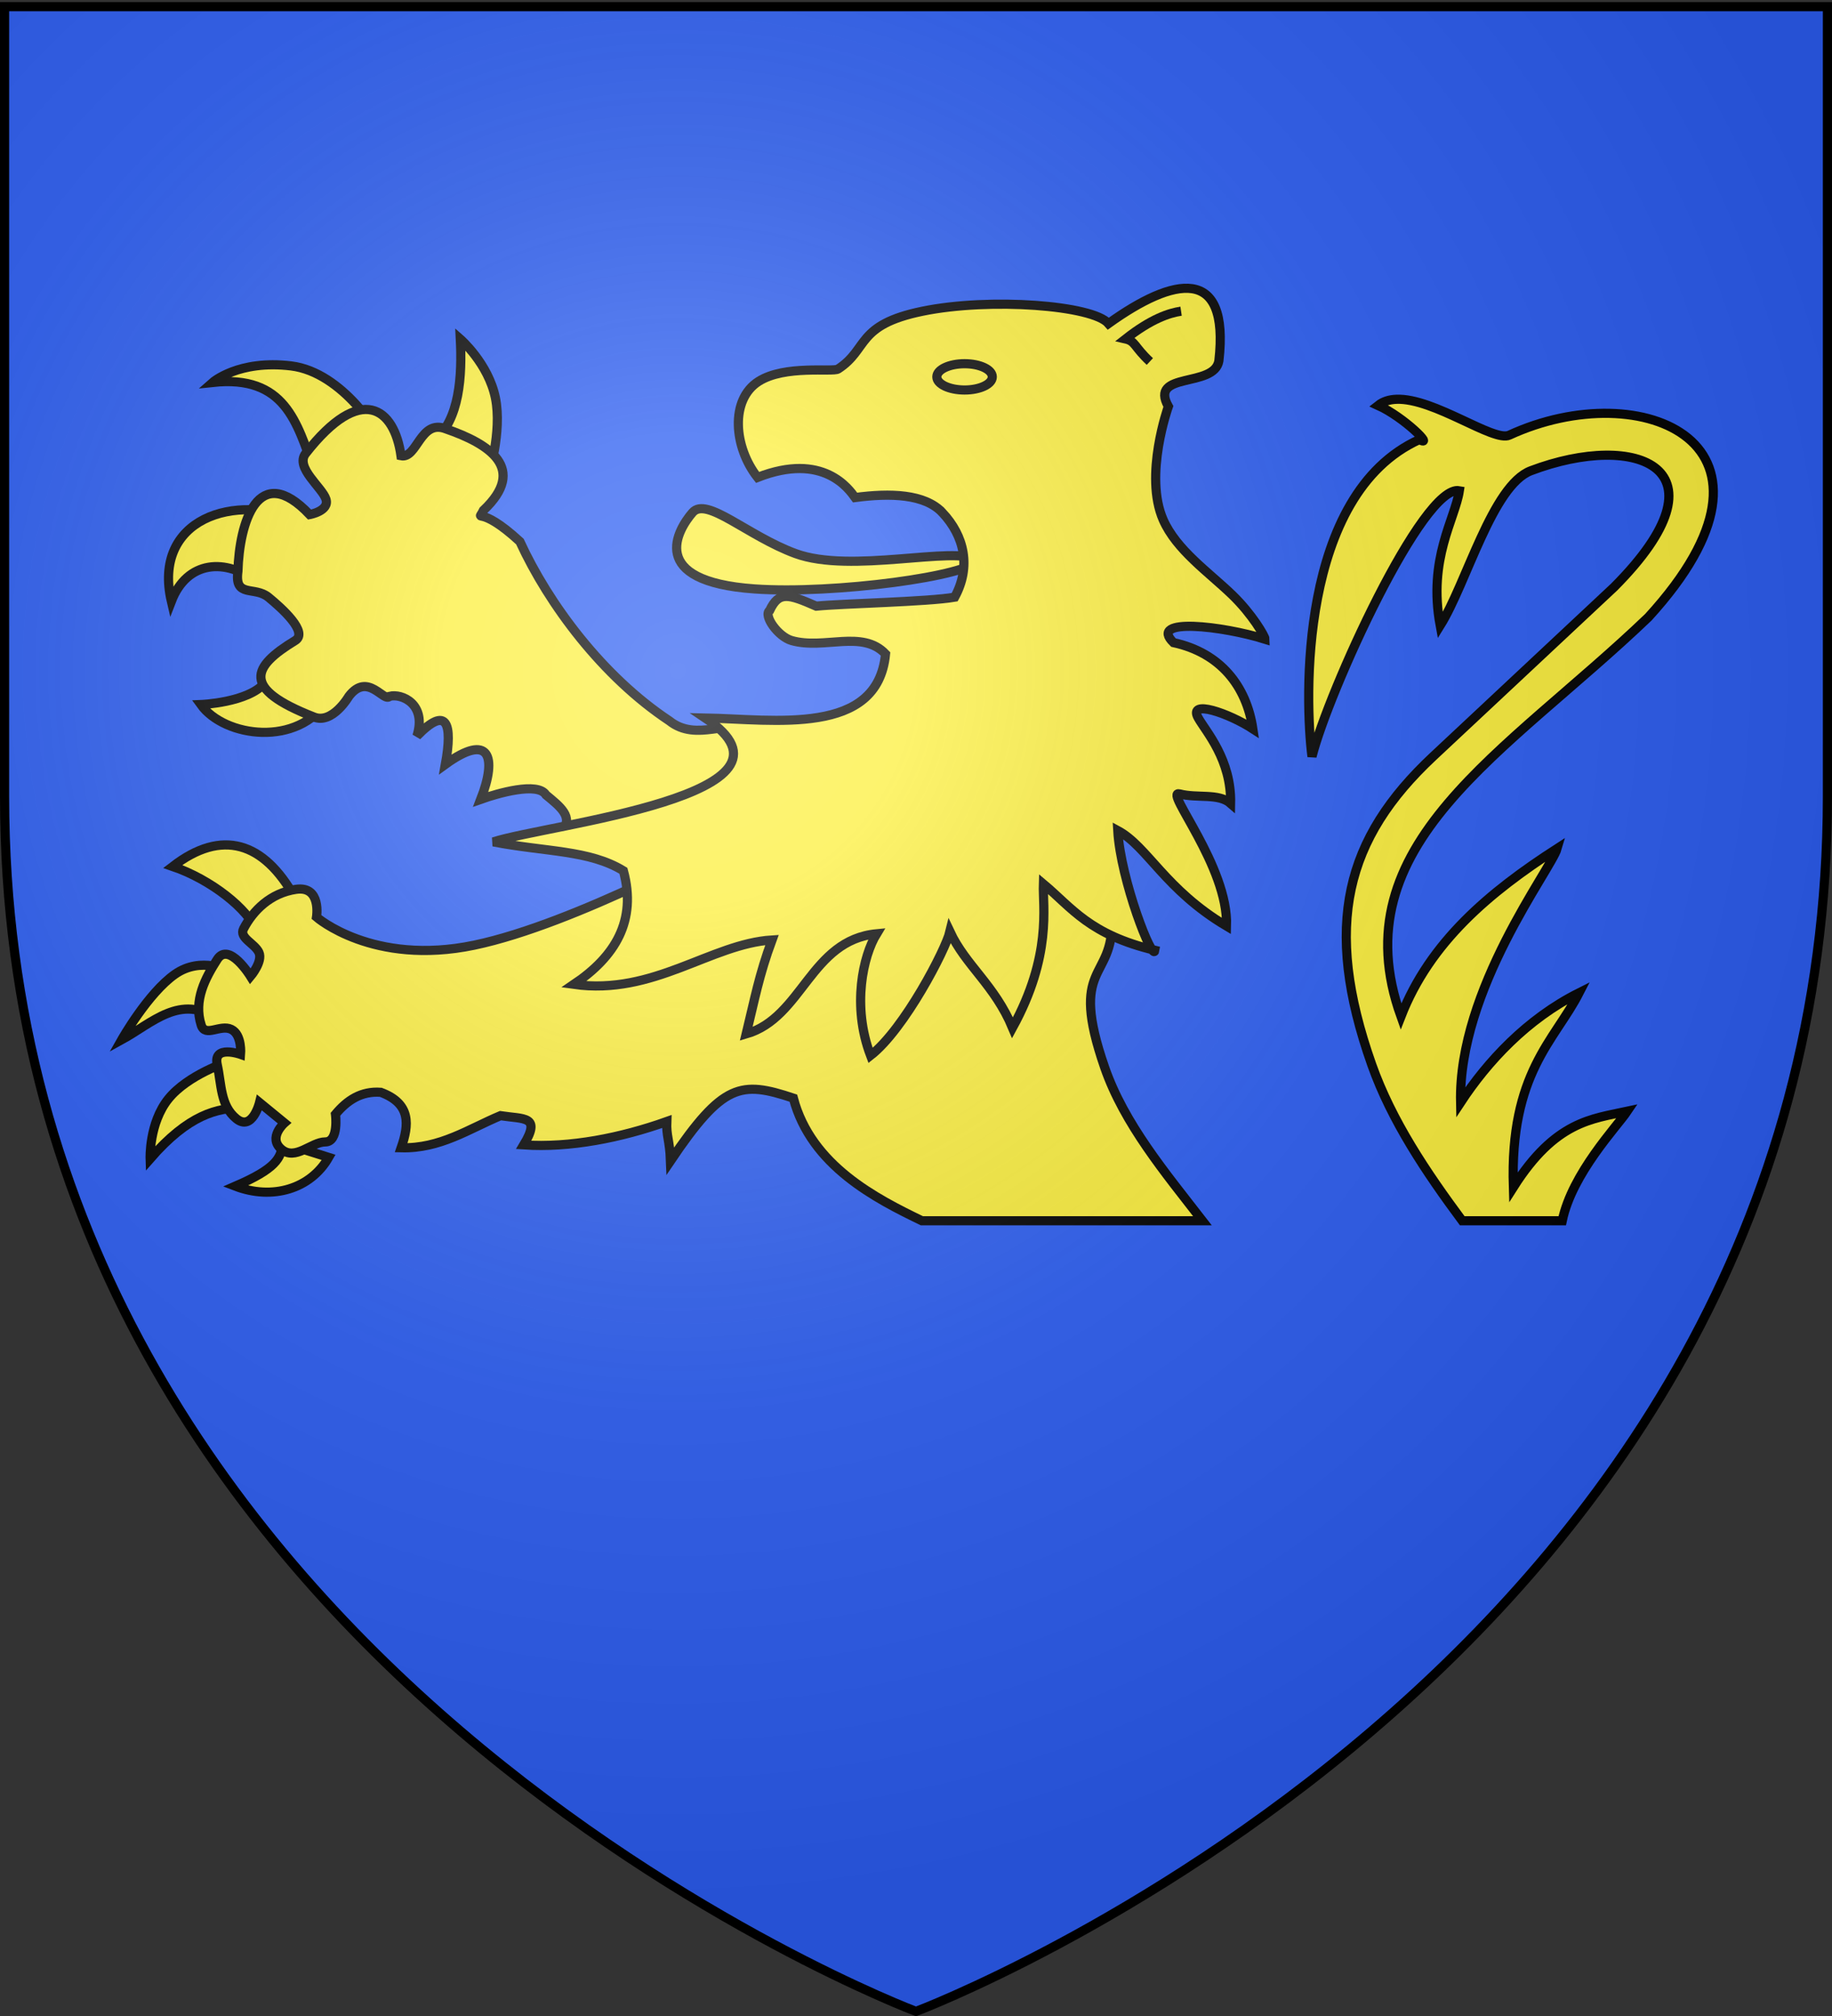
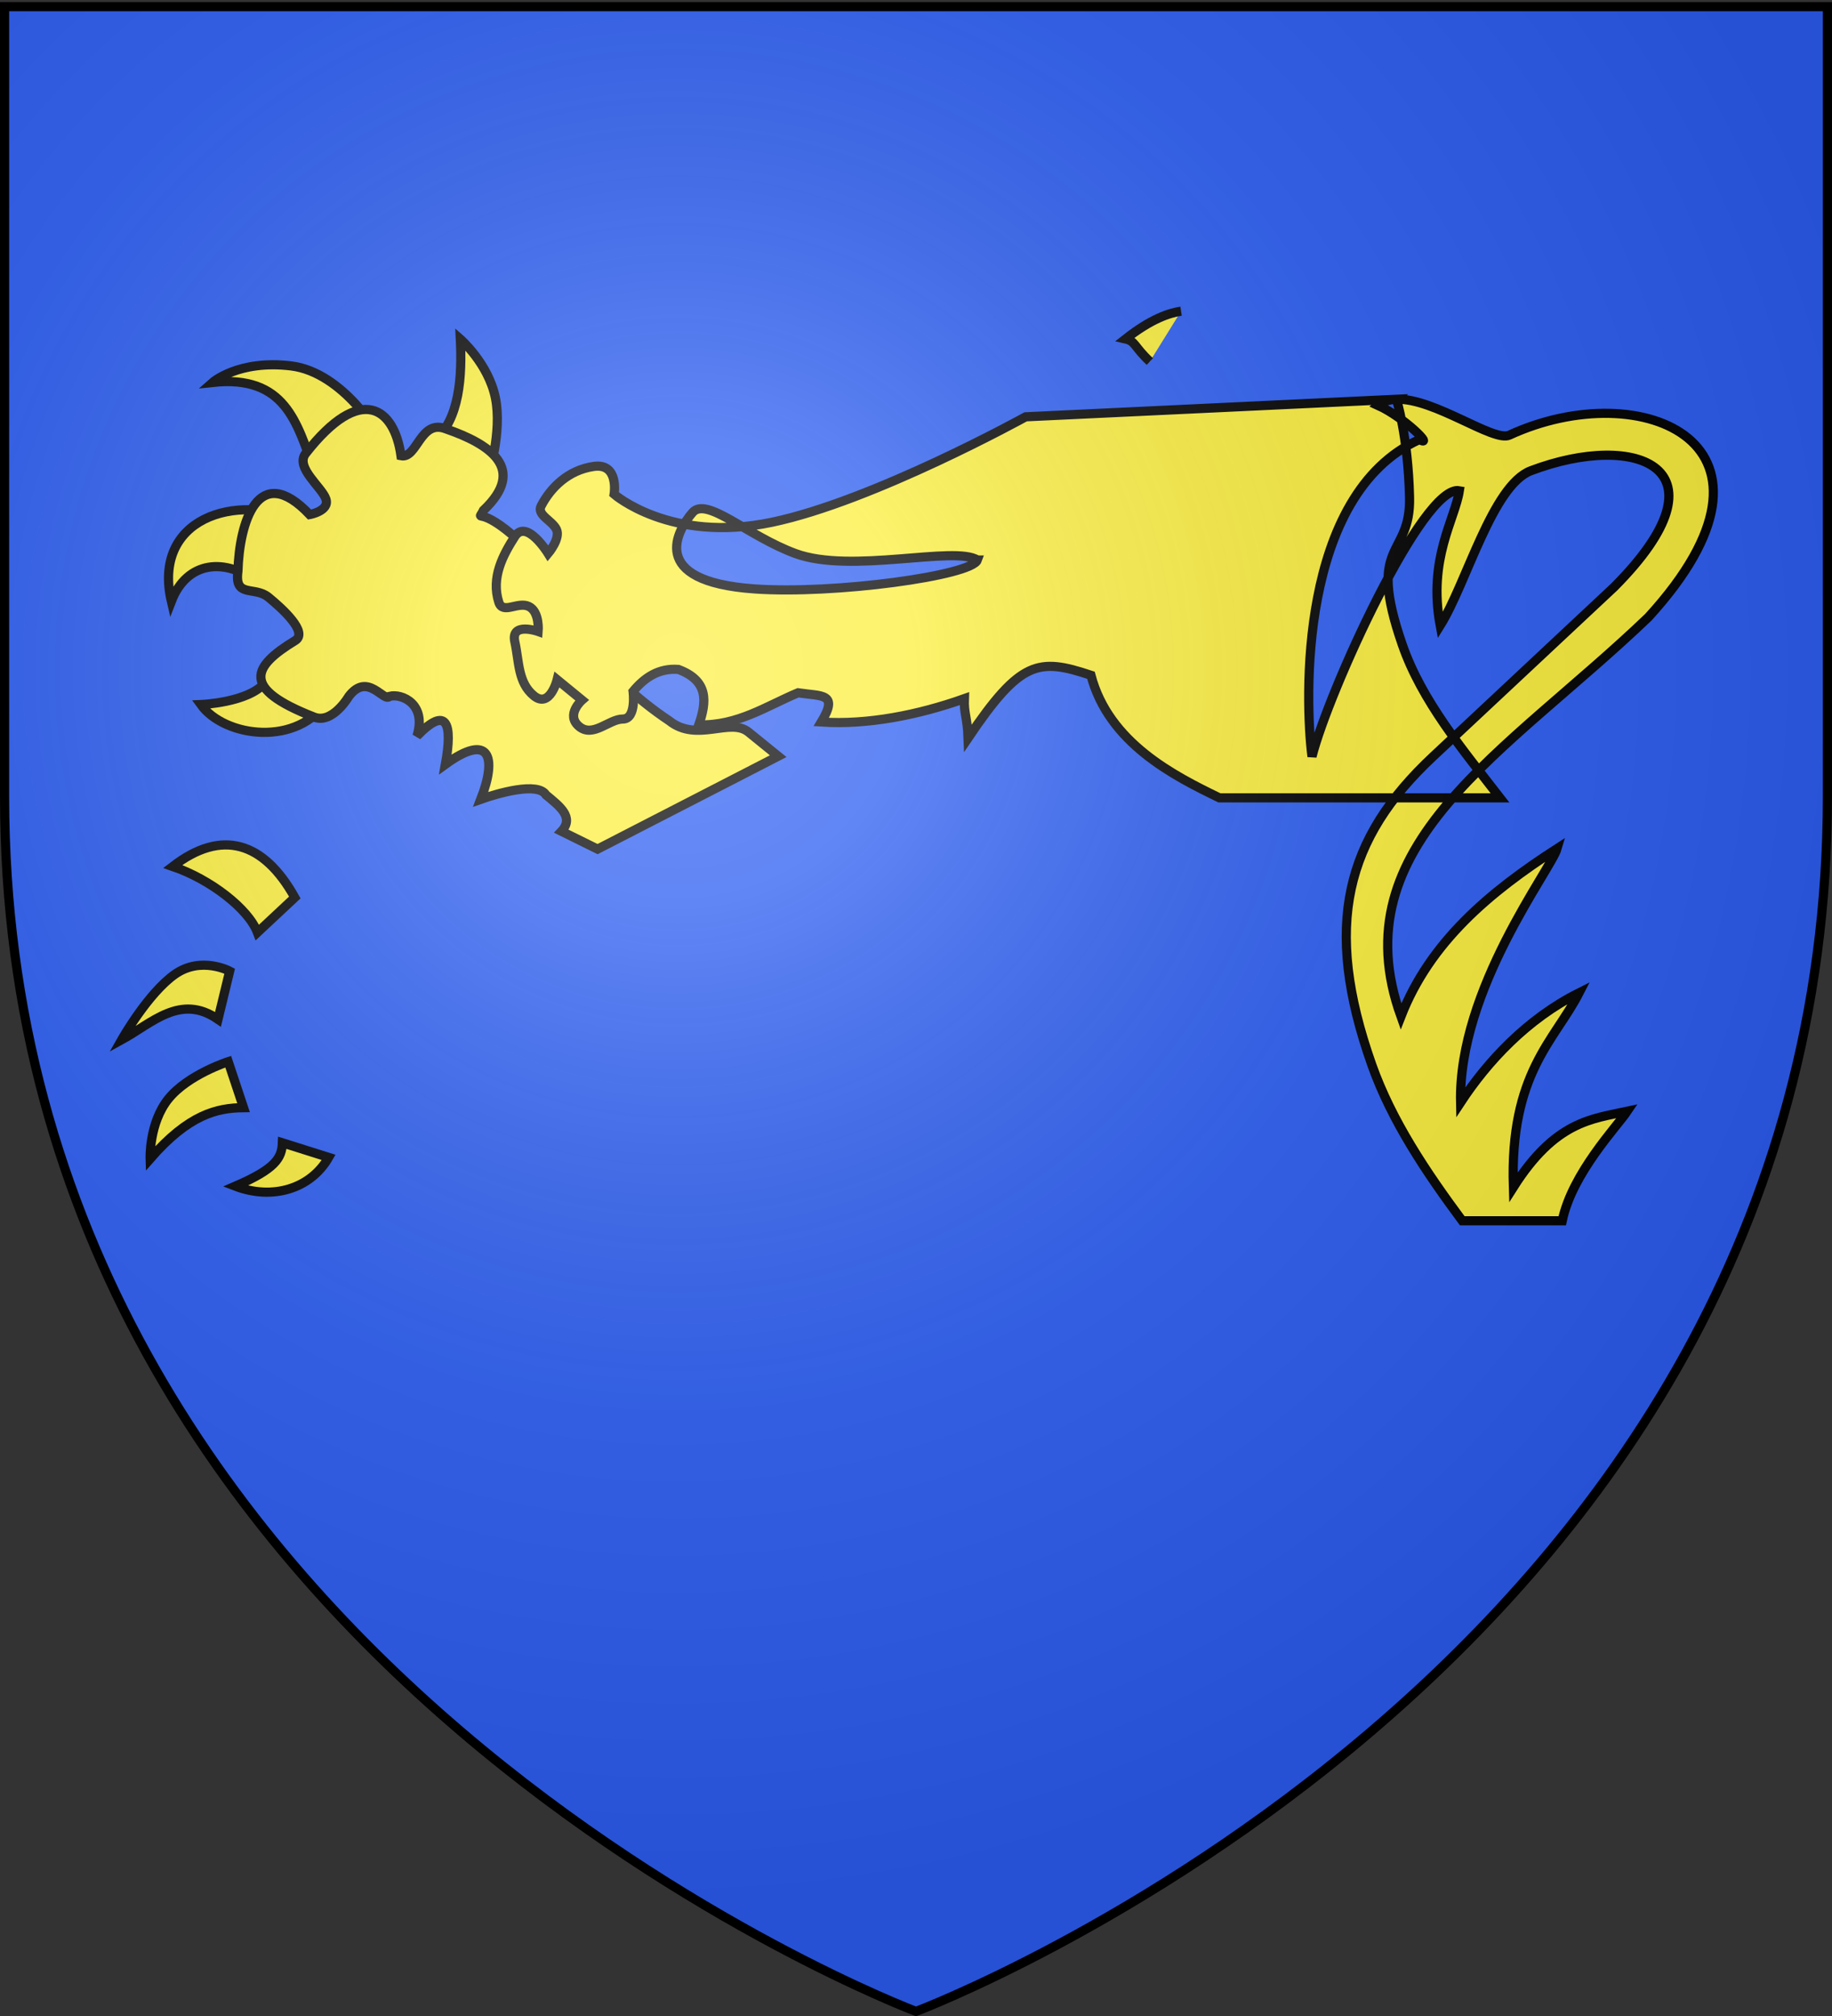
<svg xmlns="http://www.w3.org/2000/svg" xmlns:xlink="http://www.w3.org/1999/xlink" width="600" height="660" version="1.0">
  <rect width="100%" height="100%" fill="#333333" stroke="none" />
  <desc>Flag of Canton of Valais (Wallis)</desc>
  <defs>
    <radialGradient xlink:href="#a" id="b" cx="221.445" cy="226.331" r="300" fx="221.445" fy="226.331" gradientTransform="matrix(1.353 0 0 1.349 -77.63 -85.747)" gradientUnits="userSpaceOnUse" />
    <linearGradient id="a">
      <stop offset="0" style="stop-color:white;stop-opacity:.314" />
      <stop offset=".19" style="stop-color:white;stop-opacity:.251" />
      <stop offset=".6" style="stop-color:#6b6b6b;stop-opacity:.125" />
      <stop offset="1" style="stop-color:black;stop-opacity:.125" />
    </linearGradient>
  </defs>
  <g style="display:inline">
    <path d="M300 658.5s298.5-112.32 298.5-397.772V2.176H1.5v258.552C1.5 546.18 300 658.5 300 658.5" style="fill:#2b5df2;fill-opacity:1;fill-rule:evenodd;stroke:none;stroke-width:1px;stroke-linecap:butt;stroke-linejoin:miter;stroke-opacity:1" />
    <g style="stroke:#000;stroke-opacity:1;stroke-width:2.794;stroke-miterlimit:4;stroke-dasharray:none">
      <path d="M897.005 168.859c-9.138 14.664-31.657 11.59-38.852 1.573 0 0 14.443-.536 19.54-6.636 6.916-8.278 8.225-9.015 9.24-7.212zM875.603 133.295c-9.815-7.667-21.65-6.79-26.437 5.665-5.822-24.94 19.041-33.614 40.285-24.234zM892.598 98.675c-5.147-14.081-8.7-28.825-30.843-26.437 0 0 7.878-6.975 23.92-5.035 15.963 1.93 27.594 21.706 26.751 22.03zM929.106 90.178c8.093-6.407 8.74-20.235 8.183-31.158 0 0 8.576 7.475 10.7 17.94 2.125 10.464-2.202 23.918-2.202 23.918z" style="fill:#fcef3c;fill-opacity:1;fill-rule:evenodd;stroke:#000;stroke-width:2.794;stroke-linecap:butt;stroke-linejoin:miter;stroke-miterlimit:4;stroke-dasharray:none;stroke-opacity:1;display:inline" transform="matrix(1.074 0 0 1.074 -855.886 47.616)" />
      <path d="m979.148 214.494-11.016-5.43c3.995-4.254-.565-7.654-4.72-11.093-2.468-4.088-14.919-.425-19.895 1.342 5.102-13.098 2.612-20.364-10.788-10.657 2.25-12.438.532-18.103-8.672-8.628 3.074-9.784-4.643-13.048-8.326-12.114-1.742 2.034-6.643-7.582-12.432 0 0 0-5.036 8.655-10.7 6.295-22.308-8.71-18.778-15.295-5.666-23.29 4.08-2.487-3.934-9.756-8.182-13.218-4.25-3.462-10.386.315-9.285-7.868.44-14.817 6.1-33.911 21.873-17.31 0 0 6.098-1.102 4.977-4.682s-9.461-9.638-6.235-13.887c17.033-21.813 27.106-13.831 29.112.63 4.956 1.023 5.861-11.252 13.69-8.183 13.206 4.54 24.982 12.064 11.44 24.845-1.969 4.095-1.62-2.23 11.12 9.49 8.83 19.2 25.283 41.193 45.562 54.645 8.436 6.755 18.564-1.08 24.152 3.439 5.588 4.518 9.067 7.348 9.067 7.348zM875.41 239.896c-2.746-7.213-14.342-16.197-25.819-20.113 14.96-11.536 27.727-7.555 37.223 9.456zM863.392 266.378c-11.46-7.934-20.085 1.147-29.375 6.231 0 0 8.022-14.216 16.257-19.974 7.993-5.591 16.68-.945 16.68-.945zM871.182 293.306c-8.08.077-16.678 2.032-28.486 15.578 0 0-.39-10.849 5.564-18.249s18.248-11.35 18.248-11.35zM883.029 304.015c-.165 4.687-2.172 7.96-14.34 13.222 11.302 4.32 22.949.831 28.45-8.769z" style="fill:#fcef3c;fill-opacity:1;fill-rule:evenodd;stroke:#000;stroke-width:2.794;stroke-linecap:butt;stroke-linejoin:miter;stroke-miterlimit:4;stroke-dasharray:none;stroke-opacity:1;display:inline" transform="matrix(1.074 0 0 1.074 -855.886 47.616)" />
-       <path d="M1222.75 77.375c-2.129.08-4.046.645-5.594 1.875 7.928 3.573 17.298 12.948 12.594 10.406-36.993 16.78-34.904 79.729-32.75 96.625 4.917-19.576 33.85-83.15 44.938-81.031-1.326 8.725-9.63 20.7-5.844 41.094 8.022-12.838 15.918-42.74 27.656-47.188 32.249-12.218 61.635-.935 25.375 35.469l-55.187 51.625c-26.618 24.9-33.776 51.387-18.72 93.938 6.094 17.22 16.758 32.986 27.594 47.593h30.5c2.993-14.437 16.743-28.797 19.813-33.375-10.715 2.328-21.922 2.984-34.719 23.156-1.13-34.86 12.595-44.687 20.063-59.28-15.94 7.975-27.974 20.994-36.157 33.437-.768-34.522 27.596-71.044 29.438-77.406-20.608 13.275-38.789 28.494-47.625 51.187-18.869-52.63 32.035-80.136 75.438-121.687 48.328-52.854-1.894-74.198-42.407-55.5-4.797 2.214-22.911-11.375-34.406-10.938zM1132 206.281l-113.062 5.344s-46.504 25.702-77.438 32.156-48.062-8.562-48.062-8.562 1.57-9.582-6.22-8.469c-7.788 1.113-13.137 6.468-16.03 12.031-1.447 2.782 3.435 4.465 4.687 7.219s-2.562 7.281-2.562 7.281-6.596-10.72-10.157-5.156-7.323 12.465-4.875 20.031c1.224 3.784 5.79-.332 9.157 1.281 3.365 1.614 2.843 7.625 2.843 7.625s-8.46-2.994-7.125 3.125c1.336 6.12.917 12.463 5.813 16.47 4.896 4.005 7.093-4.907 7.093-4.907l7.594 6.219s-5.134 4.47-.906 8.031c4.228 3.56 9.115-2.25 13.344-2.25s3.125-8.437 3.125-8.437c3.566-4.292 7.88-7.128 13.812-6.688 9.308 3.468 8.642 9.919 6.219 16.906 11.876.31 20.59-5.723 30.281-9.781 7.318 1.113 12.442.002 7.094 8.906 14.102.947 29.662-2.158 43.625-7.125-.184 4.55.88 5.486 1.125 12 16.023-23.738 21.446-24.466 37.469-19.125 5.427 20.63 25.35 30.68 39.187 37.375h85.563c-11.327-14.617-23.836-29.508-29.813-46.719-11.071-31.879 2.664-26.243 2.219-44.937s-4-29.844-4-29.844zM1094.966 126.37c-1.699 4.773-43.665 10.52-67.98 8.813-32.994-2.315-23.39-18.094-18.884-23.29 4.294-4.95 16.741 7.116 31.39 12.507 16.996 6.254 48.532-2.473 55.474 1.97z" style="fill:#fcef3c;fill-opacity:1;fill-rule:evenodd;stroke:#000;stroke-width:2.794;stroke-linecap:butt;stroke-linejoin:miter;stroke-miterlimit:4;stroke-dasharray:none;stroke-opacity:1;display:inline" transform="matrix(1.074 0 0 1.074 -855.886 47.616)" />
-       <path d="M1084.265 111.894c-5.363-5.7-15.898-5.99-26.594-4.564-1.792-2.445-9.633-14.017-29.741-6.137-7.248-9.191-8.464-23.698.314-29.27 8.032-5.097 22.63-2.739 24.234-3.776 9.395-6.077 5.326-13.447 25.808-17.625 20.614-4.205 51.89-1.803 56.65 3.777 19.854-14.23 36.992-17.904 33.676 11.33-1.367 8.405-21.42 3.163-15.409 13.935 0 0-7.53 21-1.587 34.533 4.063 9.25 13.881 15.976 21.067 22.915 6.098 5.887 10.004 12.67 10.004 13.499-12.761-4.005-35.884-6.776-27.923 1.038 14.23 3.094 22.253 13.184 24.2 26.29-7.336-4.762-19.947-9.155-16.647-3.315 2.365 4.184 10.155 12.696 9.863 26.048-3.664-3.205-10.152-1.49-15.572-2.908-4.916-1.286 14.95 22.13 14.325 40.287-18.752-11.145-24.058-24.233-33.164-29.122.87 15.177 10.779 40.42 11.33 36.508-19.964-4.744-25.304-12.942-34.014-20.23-.232 6.955 2.7 21.763-9.405 43.833-5.496-13.065-14.239-18.925-19.091-29.267-1.29 5.396-13.837 29.655-24.204 37.733-5.742-15.09-2.28-30.364 1.852-37.109-20.178 1.937-22.59 25.551-39.77 30.532 2.594-10.635 3.916-17.933 7.869-28.64-18.71 1.182-36.055 16.977-60.427 13.533 12.616-8.507 19.244-19.41 15.107-34.62-10.368-6.358-23.655-5.72-39.656-8.811 16.664-5.39 99.868-14.257 64.613-37.767 21.079.414 52.543 5.654 54.983-19.513-7.078-7.507-18.726-1.251-28.64-4.092-4.18-1.197-8.693-7.665-6.708-9.146 2.812-5.943 5.668-5.07 14.218-1.336 8.124-.81 33.913-1.297 42.216-2.736 5.081-9.304 2.947-18.661-3.777-25.807z" style="fill:#fcef3c;fill-opacity:1;fill-rule:evenodd;stroke:#000;stroke-width:2.794;stroke-linecap:butt;stroke-linejoin:miter;stroke-miterlimit:4;stroke-dasharray:none;stroke-opacity:1;display:inline" transform="matrix(1.074 0 0 1.074 -855.886 47.616)" />
-       <path d="M1099.511 70.54c.004 2.213-3.784 4.008-8.456 4.008-4.673 0-8.46-1.795-8.457-4.008-.003-2.214 3.784-4.009 8.457-4.009 4.672 0 8.46 1.795 8.456 4.009z" style="fill:#fcef3c;fill-opacity:1;fill-rule:evenodd;stroke:#000;stroke-width:2.794;stroke-linecap:butt;stroke-linejoin:miter;stroke-miterlimit:4;stroke-dasharray:none;stroke-opacity:1;display:inline" transform="matrix(1.074 0 0 1.074 -855.886 47.616)" />
+       <path d="M1222.75 77.375c-2.129.08-4.046.645-5.594 1.875 7.928 3.573 17.298 12.948 12.594 10.406-36.993 16.78-34.904 79.729-32.75 96.625 4.917-19.576 33.85-83.15 44.938-81.031-1.326 8.725-9.63 20.7-5.844 41.094 8.022-12.838 15.918-42.74 27.656-47.188 32.249-12.218 61.635-.935 25.375 35.469l-55.187 51.625c-26.618 24.9-33.776 51.387-18.72 93.938 6.094 17.22 16.758 32.986 27.594 47.593h30.5c2.993-14.437 16.743-28.797 19.813-33.375-10.715 2.328-21.922 2.984-34.719 23.156-1.13-34.86 12.595-44.687 20.063-59.28-15.94 7.975-27.974 20.994-36.157 33.437-.768-34.522 27.596-71.044 29.438-77.406-20.608 13.275-38.789 28.494-47.625 51.187-18.869-52.63 32.035-80.136 75.438-121.687 48.328-52.854-1.894-74.198-42.407-55.5-4.797 2.214-22.911-11.375-34.406-10.938zl-113.062 5.344s-46.504 25.702-77.438 32.156-48.062-8.562-48.062-8.562 1.57-9.582-6.22-8.469c-7.788 1.113-13.137 6.468-16.03 12.031-1.447 2.782 3.435 4.465 4.687 7.219s-2.562 7.281-2.562 7.281-6.596-10.72-10.157-5.156-7.323 12.465-4.875 20.031c1.224 3.784 5.79-.332 9.157 1.281 3.365 1.614 2.843 7.625 2.843 7.625s-8.46-2.994-7.125 3.125c1.336 6.12.917 12.463 5.813 16.47 4.896 4.005 7.093-4.907 7.093-4.907l7.594 6.219s-5.134 4.47-.906 8.031c4.228 3.56 9.115-2.25 13.344-2.25s3.125-8.437 3.125-8.437c3.566-4.292 7.88-7.128 13.812-6.688 9.308 3.468 8.642 9.919 6.219 16.906 11.876.31 20.59-5.723 30.281-9.781 7.318 1.113 12.442.002 7.094 8.906 14.102.947 29.662-2.158 43.625-7.125-.184 4.55.88 5.486 1.125 12 16.023-23.738 21.446-24.466 37.469-19.125 5.427 20.63 25.35 30.68 39.187 37.375h85.563c-11.327-14.617-23.836-29.508-29.813-46.719-11.071-31.879 2.664-26.243 2.219-44.937s-4-29.844-4-29.844zM1094.966 126.37c-1.699 4.773-43.665 10.52-67.98 8.813-32.994-2.315-23.39-18.094-18.884-23.29 4.294-4.95 16.741 7.116 31.39 12.507 16.996 6.254 48.532-2.473 55.474 1.97z" style="fill:#fcef3c;fill-opacity:1;fill-rule:evenodd;stroke:#000;stroke-width:2.794;stroke-linecap:butt;stroke-linejoin:miter;stroke-miterlimit:4;stroke-dasharray:none;stroke-opacity:1;display:inline" transform="matrix(1.074 0 0 1.074 -855.886 47.616)" />
      <path d="M1147.555 65.864c-4.86-4.543-4.36-6.184-7.406-6.877 7.84-6.162 13.306-7.925 16.928-8.464" style="fill:#fcef3c;fill-opacity:1;fill-rule:evenodd;stroke:#000;stroke-width:2.794;stroke-linecap:butt;stroke-linejoin:miter;stroke-miterlimit:4;stroke-dasharray:none;stroke-opacity:1" transform="matrix(1.074 0 0 1.074 -855.886 47.616)" />
    </g>
  </g>
  <path d="M300 658.5s298.5-112.32 298.5-397.772V2.176H1.5v258.552C1.5 546.18 300 658.5 300 658.5" style="opacity:1;fill:url(#b);fill-opacity:1;fill-rule:evenodd;stroke:none;stroke-width:1px;stroke-linecap:butt;stroke-linejoin:miter;stroke-opacity:1" />
  <path d="M300 658.5S1.5 546.18 1.5 260.728V2.176h597v258.552C598.5 546.18 300 658.5 300 658.5z" style="opacity:1;fill:none;fill-opacity:1;fill-rule:evenodd;stroke:#000;stroke-width:3;stroke-linecap:butt;stroke-linejoin:miter;stroke-miterlimit:4;stroke-dasharray:none;stroke-opacity:1" />
</svg>